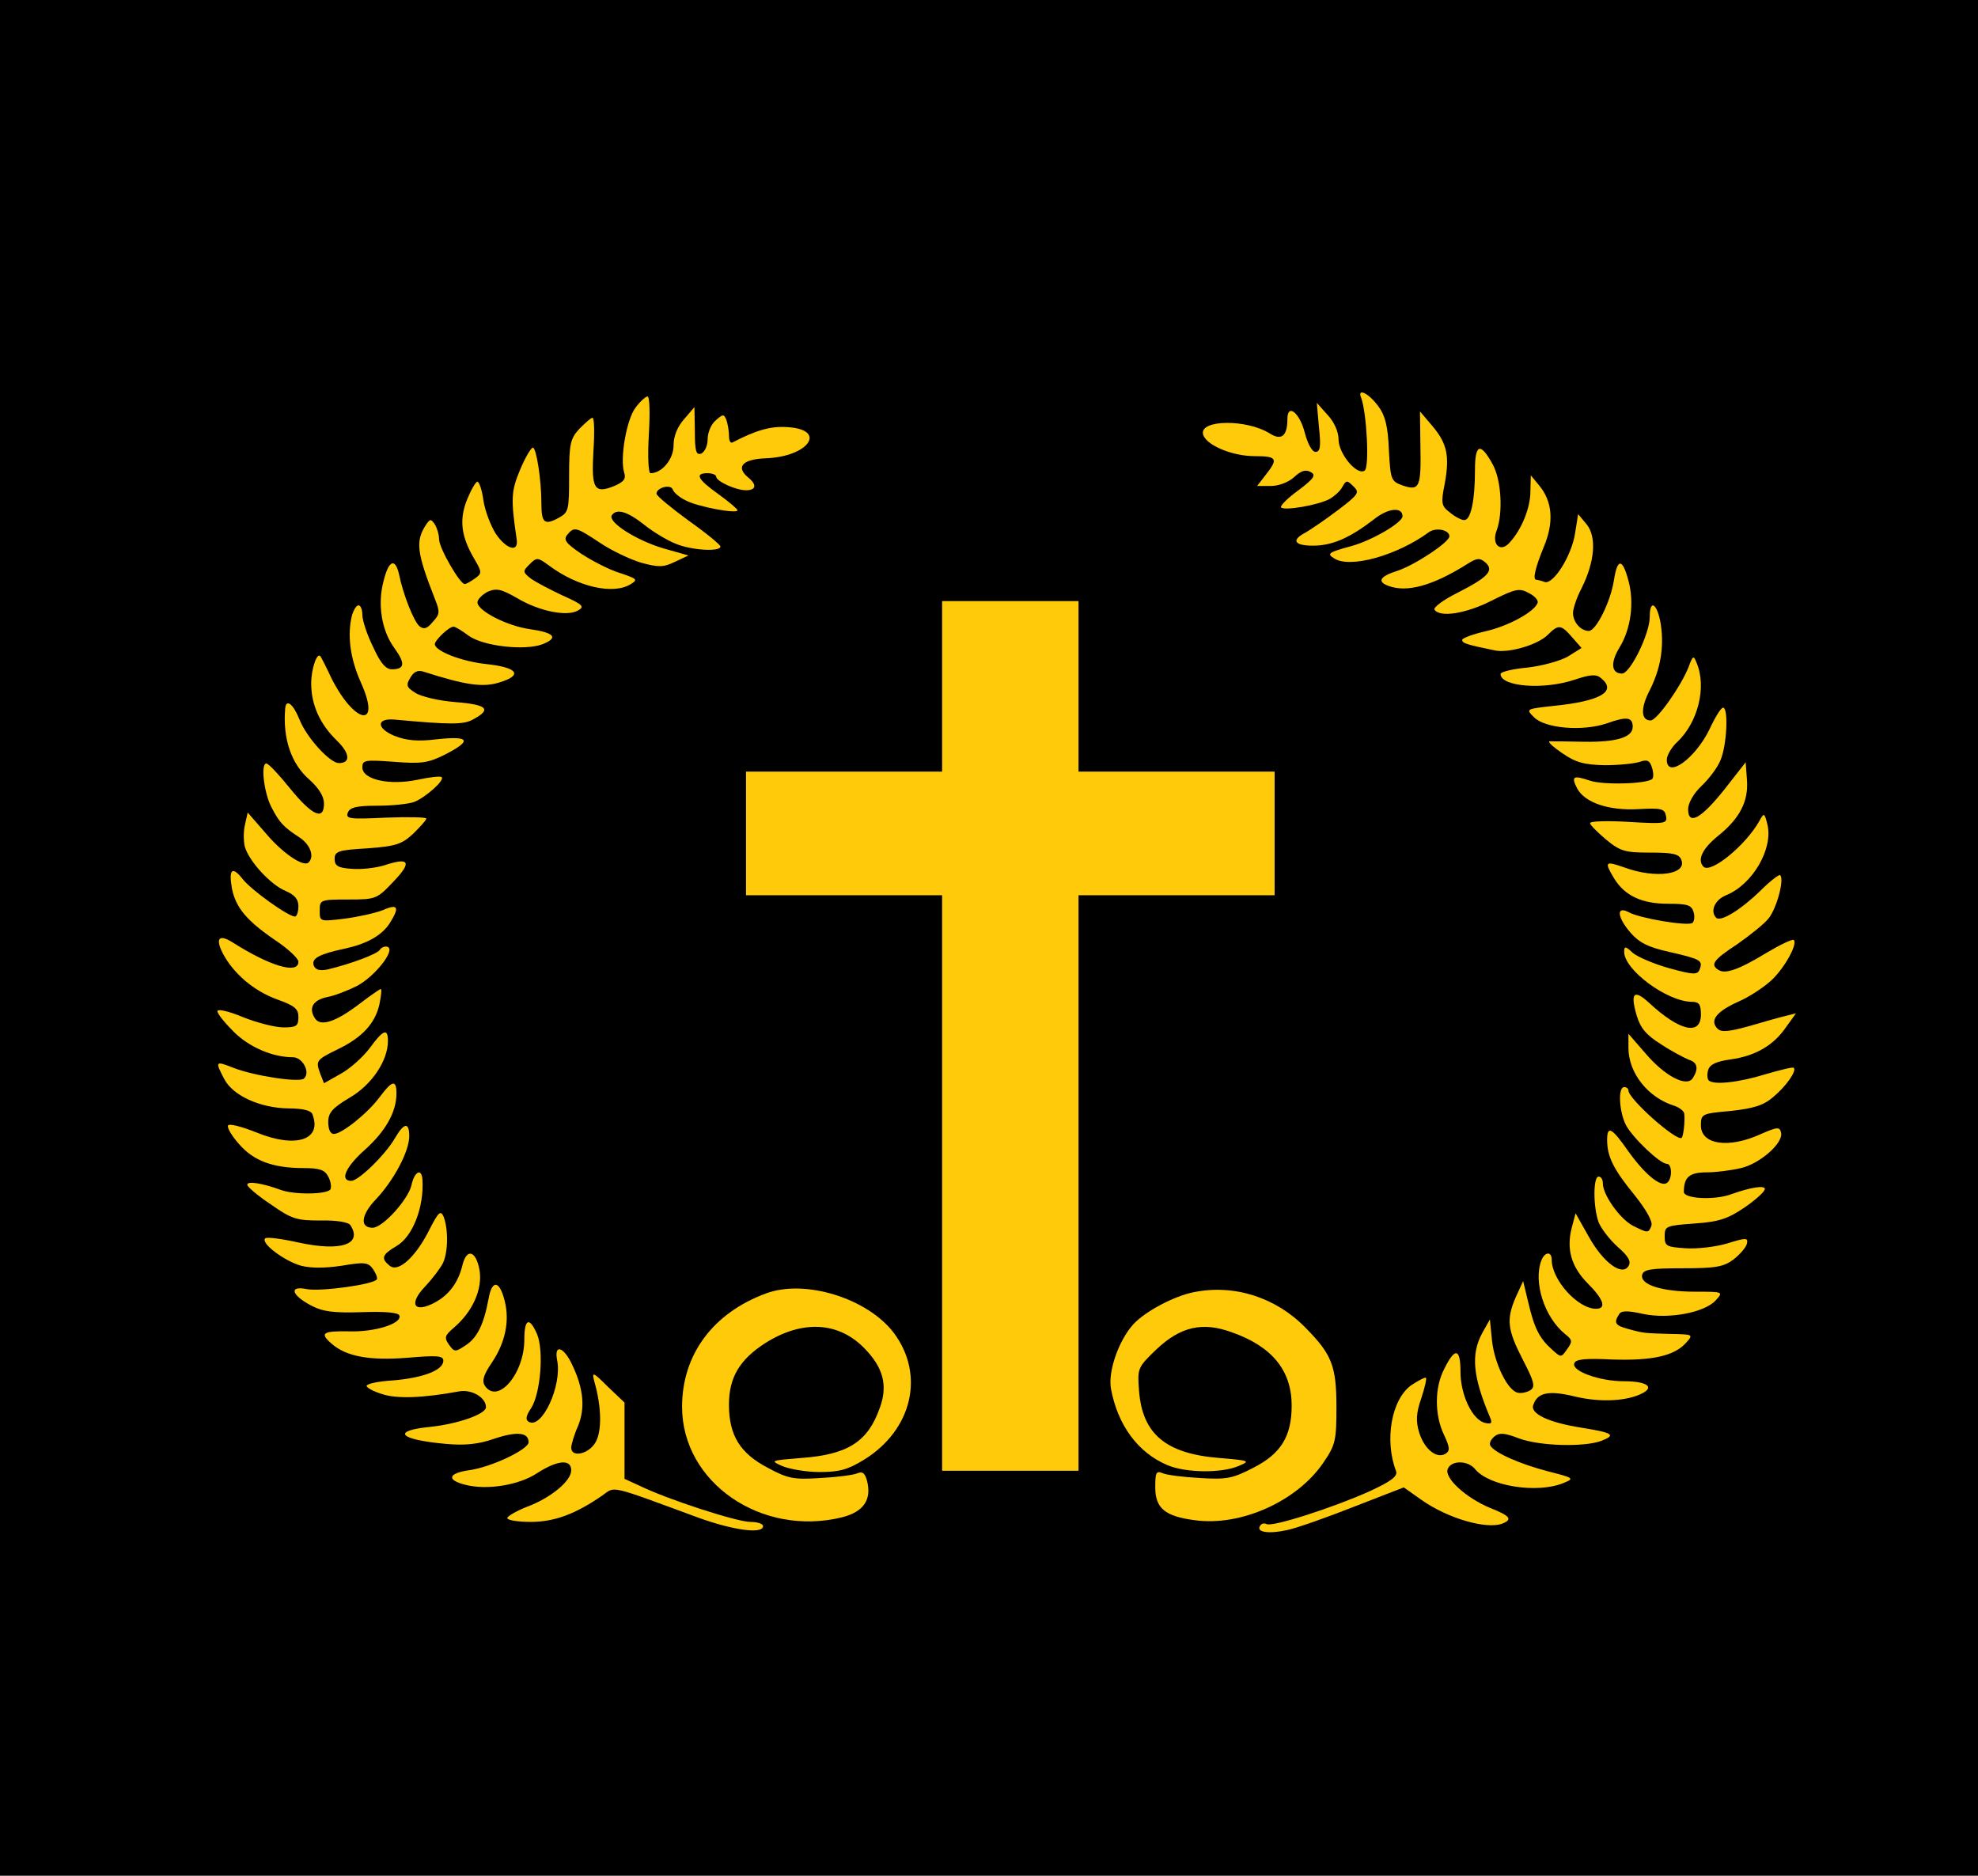
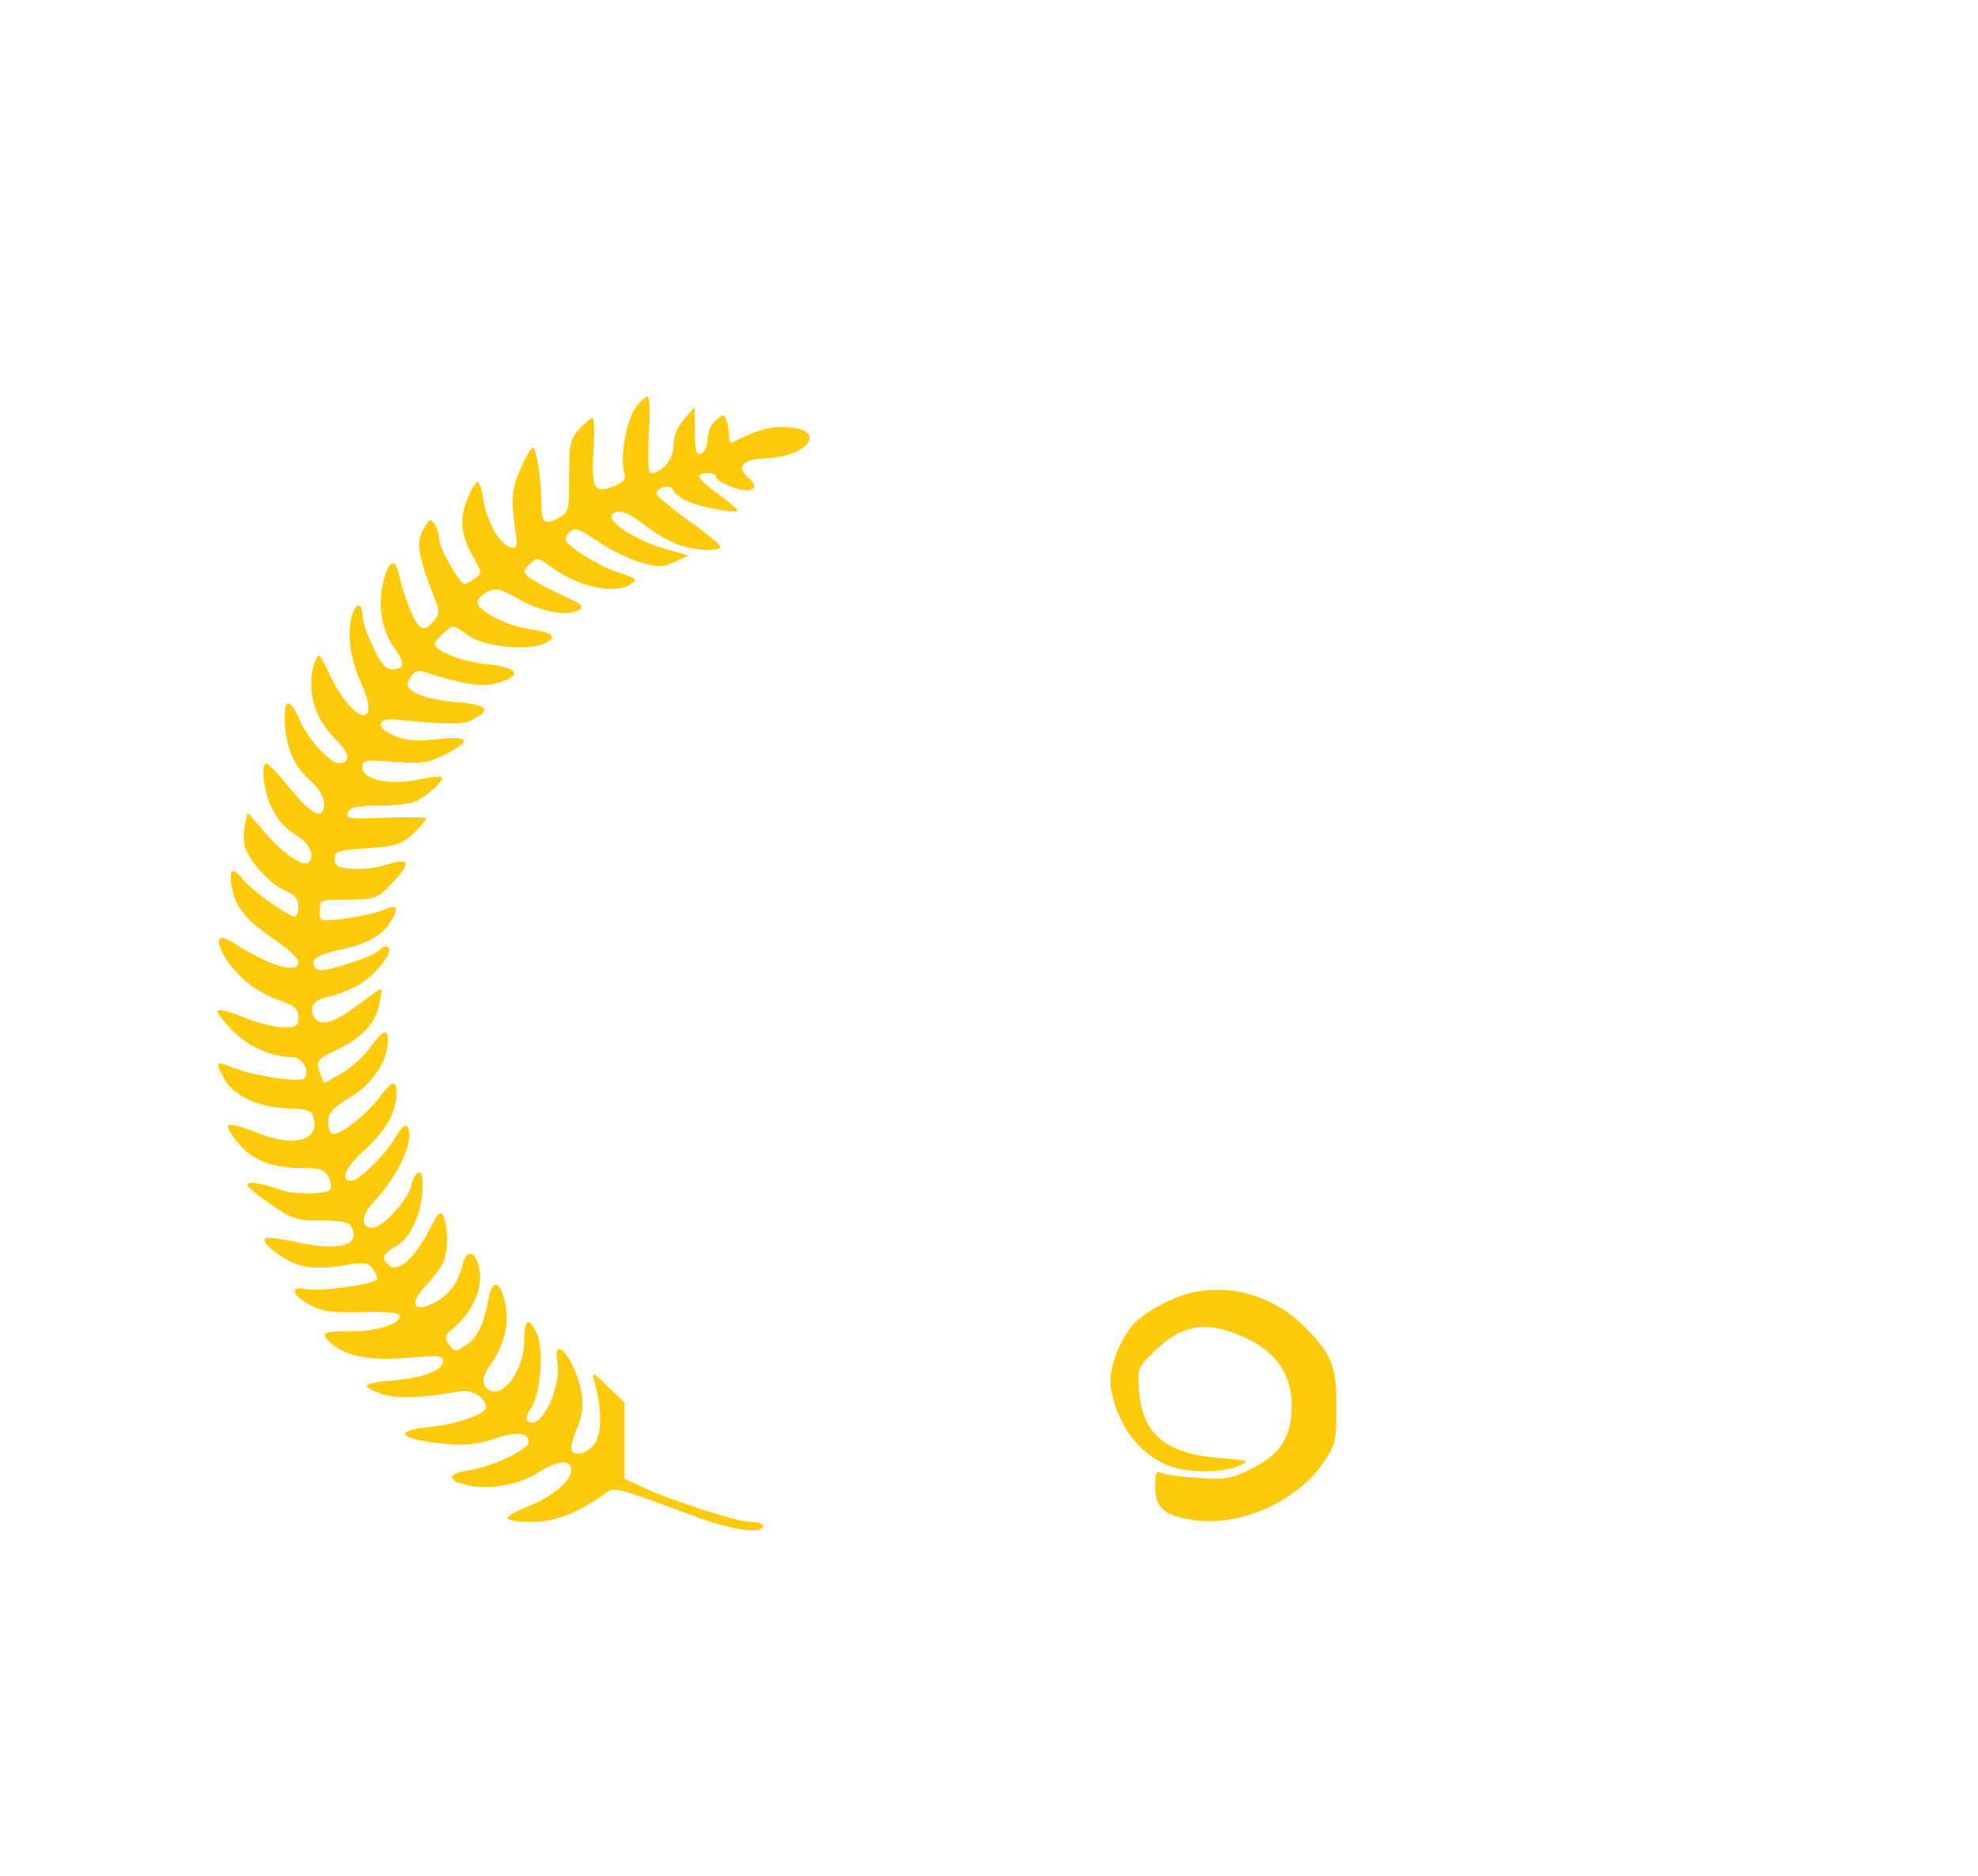
<svg xmlns="http://www.w3.org/2000/svg" height="307.941" preserveAspectRatio="xMidYMid meet" viewBox="0 0 464 440" width="324.738">
  <g transform="matrix(.1 0 0 -.1 0 440)">
-     <path d="m0 2200v-2200h2320 2320v2200 2200h-2320-2320z" />
    <g fill="#ffca0a">
-       <path d="m3193 3467c13-35 20-164 8-171-18-12-61 40-61 73 0 18-10 41-26 58l-25 28 5-57c5-46 3-58-8-58-8 0-18 18-25 44-12 48-41 71-41 33 0-40-14-51-41-34-54 34-164 33-157-1 5-25 67-52 121-52 53 0 56-6 26-44l-20-26h32c19 0 42 9 55 21 16 15 27 18 38 12 14-7 9-15-28-43-25-18-43-36-41-40 6-9 88 5 115 20 10 6 24 18 29 28 9 16 11 16 26 1 15-14 12-19-37-56-29-22-63-45-75-52-35-18-27-31 17-31 45 0 86 18 142 61 33 27 68 31 68 8 0-15-72-57-120-70-55-15-58-18-40-29 37-24 147 7 221 61 17 13 49 6 49-9 0-14-82-68-122-81-41-13-48-25-22-35 44-17 105 0 186 51 22 14 29 15 42 4 22-19 7-35-66-72-32-16-56-34-53-39 12-19 73-10 134 21 56 28 65 30 87 18 14-7 23-17 21-23-7-21-69-55-123-67-30-7-54-16-54-20 0-8 10-11 78-25 32-6 99 13 123 37 25 25 31 24 57-6l22-25-32-20c-17-10-60-22-95-26-34-3-63-10-63-15 0-30 102-38 175-13 36 12 50 13 61 3 38-31-2-54-113-65-63-7-64-7-45-26 26-27 114-34 171-15 47 17 61 15 61-8 0-25-39-36-113-35-40 1-76 1-82 1-5-1 8-13 30-28 32-22 52-27 100-28 33 0 70 4 82 8 17 6 23 3 28-13 4-12 4-24 1-27-12-12-116-15-147-4-39 13-44 10-29-19 18-33 74-52 144-48 53 3 61 1 64-16 4-18-2-19-87-14-50 3-91 2-91-3 0-4 17-21 37-38 34-28 45-31 104-31 53 0 68-3 73-17 14-34-59-45-133-18-46 16-48 14-25-25 25-41 65-60 127-60 46 0 55-3 60-20 3-11 1-22-3-25-12-8-124 11-149 25-30 16-28-11 4-48 20-23 41-34 91-45 74-17 79-20 71-41-5-13-14-13-72 3-36 10-75 27-85 36-17 16-20 16-20 2 0-42 100-116 158-117 18 0 22-6 22-30 0-50-50-39-122 28-35 32-44 23-29-29 9-31 23-47 58-69 26-17 55-32 65-36 20-6 23-21 9-43s-65 4-111 58l-40 46v-33c0-59 46-117 108-136 12-4 23-13 23-19 2-17-2-51-6-56-11-10-125 91-125 111 0 4-4 8-10 8-15 0-12-57 4-89 16-30 80-91 96-91 13 0 13-37 0-45-15-10-52 21-90 74-39 56-50 62-50 27 0-39 15-69 64-129 28-35 43-62 40-72-7-18-8-18-44 0-30 16-70 72-70 99 0 9-4 16-10 16-13 0-13-71 0-107 6-15 26-41 45-58 25-22 32-34 25-45-15-24-59 8-93 69l-31 55-9-34c-13-50-1-92 38-131 37-37 44-59 19-59-43 0-104 68-104 115 0 20-16 19-24-1-20-51 7-134 55-173 18-14 18-18 5-36-14-20-14-20-36 0-29 26-41 50-55 110l-12 50-17-37c-23-53-20-77 16-147 27-52 30-64 18-72-8-5-22-8-29-6-24 4-55 68-61 122l-5 50-18-32c-27-50-22-102 18-197 6-14 4-17-10-14-30 5-59 65-59 120 0 56-13 58-38 7-23-43-23-108-1-154 14-30 15-38 4-45-21-13-50 11-62 50-8 27-7 45 5 80 8 24 13 46 11 48s-17-6-34-17c-47-33-64-130-36-202 4-12-12-24-62-47-84-38-230-85-242-77-6 3-12 1-15-4-10-15 19-20 64-10 23 5 94 30 157 55l116 45 41-29c62-44 153-70 190-56 25 10 19 18-29 37-57 24-107 70-99 91s48 21 65-1c33-39 144-57 206-32 27 11 26 12-37 28-65 17-124 43-134 60-3 5 1 14 9 21 12 10 24 9 58-4 48-18 152-21 193-6 36 14 28 19-46 31-77 12-122 33-113 54 10 29 37 34 98 19 59-14 122-11 158 8 29 15 9 28-44 28-57 0-123 24-116 42 3 10 27 12 89 9 93-3 145 8 173 39 18 20 17 20-38 21-61 2-59 1-99 12-29 8-33 14-20 34 5 9 20 9 56 1 60-13 145 3 171 32 18 20 17 20-47 20-79 0-130 16-126 39 3 13 18 16 95 16s96 3 120 21c15 12 29 28 31 37 3 14-2 14-47 0-27-8-71-13-98-11-44 3-48 5-48 28 0 24 3 25 70 30 58 4 78 11 118 38 26 18 47 37 47 43 0 9-33 4-78-12-39-15-112-11-112 5 0 35 13 46 54 46 22 0 59 5 80 10 44 10 100 59 94 83-3 14-8 14-47-3-76-35-141-25-141 20 0 27 2 28 70 34 54 6 77 13 100 33 30 25 55 61 48 68-2 3-32-5-67-15-61-19-122-26-133-14-3 3-4 14-1 24 4 13 18 20 53 25 57 8 100 32 130 76l23 32-24-6c-13-3-52-14-86-24-47-13-65-15-74-6-19 19-3 40 48 63 26 11 62 35 80 52 31 30 60 84 51 93-3 3-32-11-64-30-64-39-97-51-113-40-20 12-11 24 44 60 30 21 64 48 74 61 19 24 37 91 27 101-2 3-24-14-46-36-45-44-93-74-104-64-15 15-4 42 23 53 62 25 111 109 97 166-7 28-8 28-19 8-32-57-114-124-131-107-15 16-3 42 34 72 51 41 72 81 68 132l-3 41-50-64c-55-69-85-85-85-46 0 14 13 37 31 54 17 16 38 43 45 61 15 35 19 123 6 123-5 0-19-23-32-51-33-68-100-117-100-71 0 10 11 29 24 41 49 46 70 129 46 186-7 18-9 18-19-10-18-45-74-125-89-125-22 0-24 27-4 67 27 52 36 103 28 158-8 49-26 62-26 18 0-40-46-133-65-133-25 0-28 25-6 61 27 44 35 106 21 157-14 53-26 53-34 1-8-51-42-119-59-119-19 0-37 21-37 42 0 11 9 37 20 58 31 62 36 120 12 150l-20 24-7-44c-8-54-52-123-72-115-8 3-17 5-19 5-9 0-3 27 17 76 25 59 21 108-11 146l-19 23-1-38c0-38-20-88-48-119-22-26-44-5-31 28 15 41 11 117-9 154-29 53-42 50-42-13 0-72-10-117-25-117-7 0-22 8-34 18-20 15-21 22-12 67 12 65 6 95-30 137l-28 33 1-80c2-98-2-107-41-94-28 10-29 13-33 84-2 55-9 81-24 101-23 32-51 45-41 21z" />
      <path d="m1491 3444c-21-27-37-118-27-152 5-15 0-22-23-32-47-19-54-7-49 81 3 44 2 79-2 79s-17-12-31-26c-21-23-24-35-24-111 0-80-1-85-25-98-33-18-40-11-40 34 0 56-12 131-20 131-4 0-18-23-30-52-21-50-22-68-8-163 5-32-24-24-49 13-12 19-25 53-29 78-3 24-10 44-14 44s-15-19-24-41c-19-47-15-86 16-139 19-32 19-35 2-47-10-7-20-13-24-13-11 0-60 84-60 105 0 11-5 27-10 35-9 13-11 13-20 0-26-39-23-65 21-177 11-28 11-34-6-52-13-16-21-18-31-10-13 11-38 73-48 122-9 39-24 33-36-15-15-55-5-117 25-158 26-36 25-50-6-50-14 0-27 15-44 53-14 28-25 62-25 75 0 12-4 22-9 22s-11-10-15-22c-12-47-5-102 21-160 48-107-14-98-69 10-12 26-24 49-26 52-8 12-22-29-22-63 0-50 20-95 60-134 31-30 33-53 5-53-21 0-75 59-92 101-15 38-32 51-34 27-6-70 14-130 57-167 22-20 34-39 34-56 0-41-28-28-80 36-25 31-49 57-55 58-14 1-6-69 12-103 18-35 28-46 65-70 26-17 36-45 22-59-12-12-62 22-102 70l-41 47-6-27c-4-15-4-38-1-52 9-34 60-90 96-105 21-9 30-19 30-36 0-13-4-24-8-24-16 0-102 62-122 87-25 32-34 25-26-21 9-45 35-76 101-121 30-20 55-43 55-51 0-30-66-11-157 47-30 18-38 7-20-28 25-47 72-87 126-107 42-15 51-22 51-42 0-21-5-24-35-24-20 0-62 11-95 24-33 14-60 20-60 14s17-27 38-48c36-36 91-60 139-60 23 0 42-36 26-50-10-10-116 6-165 25-43 17-44 16-22-26 20-39 84-68 150-69 35 0 54-5 57-14 23-60-39-80-130-43-35 14-65 22-68 17s9-25 26-44c34-39 79-56 151-56 37 0 50-4 58-20 6-11 8-25 5-30-8-12-85-13-117-1-44 16-78 21-78 12 0-5 25-26 55-46 50-35 61-38 117-38 37 1 66-4 70-11 29-45-22-62-120-41-40 9-77 14-80 10-11-11 45-53 84-64 23-6 56-6 96 0 53 9 62 8 73-8 7-10 11-21 9-24-7-12-131-29-164-23-43 9-37-14 11-39 27-14 52-17 118-15 55 2 86-1 88-8 6-19-58-39-119-37-61 1-69-4-40-29 34-30 89-40 177-33 71 6 85 5 85-7 0-22-47-40-117-46-35-2-63-8-63-13 0-4 16-13 36-19 35-12 98-9 180 6 30 6 64-14 64-37 0-16-65-39-130-46-93-9-75-30 36-40 44-4 76-1 113 12 54 18 81 15 81-8 0-17-88-59-141-66-48-7-52-23-7-34 50-13 126-1 169 28 47 30 79 33 79 6 0-25-48-65-105-86-25-10-45-22-45-26 0-5 25-9 55-9 56 0 106 19 168 62 31 22 13 26 225-52 83-30 152-39 152-20 0 6-14 10-30 10-31 0-195 53-260 85l-35 16v89 90l-39 37c-35 35-38 36-32 13 18-62 18-120 2-145-17-27-56-34-56-11 0 7 7 31 16 51 17 42 13 87-13 142-20 44-44 52-36 12 12-59-36-163-67-144-8 5-6 14 6 32 22 34 30 134 14 173-18 42-30 37-30-12 0-81-63-154-93-108-7 12-2 26 17 54 31 46 42 97 30 144-12 49-30 51-38 5-11-59-26-91-54-109-24-16-26-16-39 2-11 16-10 21 11 39 45 38 68 91 61 135-8 46-30 53-40 13-10-42-32-71-66-89-48-25-61-3-22 38 17 18 36 43 42 55 12 25 13 78 2 108-7 17-12 13-34-30-32-64-73-101-93-84-21 17-18 26 16 46 38 22 65 91 61 156-2 28-19 19-26-14-8-33-67-99-91-99-31 0-27 31 9 68 41 44 77 111 77 147 0 33-12 32-33-4-23-40-86-101-103-101-28 0-13 33 32 73 48 43 74 88 74 132 0 33-10 31-39-8-28-38-89-87-108-87-8 0-13 11-13 28 0 22 10 33 50 57 52 30 90 87 90 133 0 31-11 27-43-17-16-21-46-48-68-60l-39-22-9 23c-11 30-9 32 42 57 56 27 87 60 97 105 4 20 6 36 3 36-2 0-25-16-50-35-55-42-91-54-104-34-16 24-5 43 28 50 17 3 48 15 70 26 42 22 92 85 72 92-6 2-14-1-18-7-6-10-68-33-122-46-19-4-29-1-33 9-6 17 13 27 74 40 50 11 85 30 104 59 24 38 20 47-16 31-18-7-59-16-90-20-58-7-58-7-58 19 0 25 1 26 67 26 65 0 67 1 106 42 44 46 38 58-22 38-20-6-54-10-76-8-32 2-40 7-40 23 0 18 8 21 77 25 68 5 81 10 108 35 16 16 30 31 30 35 0 3-43 4-95 2-85-4-95-3-89 12 5 12 20 16 69 16 35 0 74 4 87 9 27 11 72 51 64 58-2 3-28 0-56-6-66-14-130 0-130 29 0 17 6 18 74 13 64-5 80-3 120 17 64 33 58 44-18 36-47-6-73-3-101 8-43 18-42 42 1 38 130-12 161-12 183 0 45 24 35 35-40 41-39 3-82 13-95 22-21 13-22 18-11 36 8 14 18 18 32 13 97-31 137-37 176-25 56 17 44 35-28 43-60 6-123 31-123 47 0 9 33 41 44 41 4 0 19-9 35-21 34-25 133-36 174-20 38 15 27 27-29 35-53 7-124 43-124 63 0 7 11 18 24 25 21 9 32 6 69-15 52-31 117-44 143-29 16 9 11 14-36 35-30 14-64 32-75 40-19 15-19 17-3 33 17 17 19 17 45-2 68-51 152-70 193-44 17 11 16 12-35 29-22 8-59 27-83 43-35 24-41 32-31 44 16 19 20 18 76-19 28-19 71-39 97-47 41-11 52-11 79 2l32 15-60 17c-63 19-129 61-120 77 11 17 37 9 75-21 21-17 54-37 74-45 37-16 106-20 106-7 0 4-34 32-75 61-41 30-75 58-75 63 0 14 33 23 38 10 2-7 16-19 31-26 28-15 121-32 121-23 0 3-20 20-45 38-49 35-56 49-25 49 11 0 20-4 20-8 0-11 46-32 70-32s26 13 5 30c-30 25-13 43 42 45 100 4 144 67 51 73-40 3-74-7-130-36-5-2-8 5-8 16s-3 28-6 37c-6 14-8 14-25-1-11-9-19-29-19-44 0-16-7-30-15-34-12-4-15 5-15 52l-1 57-24-28c-16-18-25-40-25-62 0-32-27-65-54-65-5 0-7 38-4 90 3 50 2 90-3 90-4 0-17-11-28-26z" />
-       <path d="m2210 2790v-200h-230-230v-145-145h230 230v-675-675h160 160v675 675h230 230v145 145h-230-230v200 200h-160-160z" />
-       <path d="m1797 1366c-125-46-197-144-197-266 0-178 187-306 376-259 50 13 69 41 58 85-5 19-11 23-23 18-9-4-47-9-86-11-62-4-76-2-124 24-65 34-91 76-91 148 0 64 25 106 86 145 86 54 171 50 232-13 44-45 55-87 36-139-28-80-75-110-184-118-73-6-74-6-45-19 17-7 56-14 87-14 46 0 66 5 105 29 113 70 143 199 70 297-62 82-209 127-300 93z" />
      <path d="m2801 1369c-47-9-116-46-143-76-34-38-59-110-52-150 16-87 64-151 133-180 43-18 126-19 166-2 29 12 27 13-45 19-125 10-180 56-188 157-4 53-4 55 41 98 56 53 108 65 176 40 95-33 141-90 141-172 0-72-25-113-90-146-48-25-63-28-125-24-38 2-78 7-87 11-16 7-18 2-18-33 0-49 23-68 93-77 108-15 241 45 302 136 28 41 30 52 30 130 0 96-11 123-72 185-70 72-168 103-262 84z" />
    </g>
  </g>
</svg>